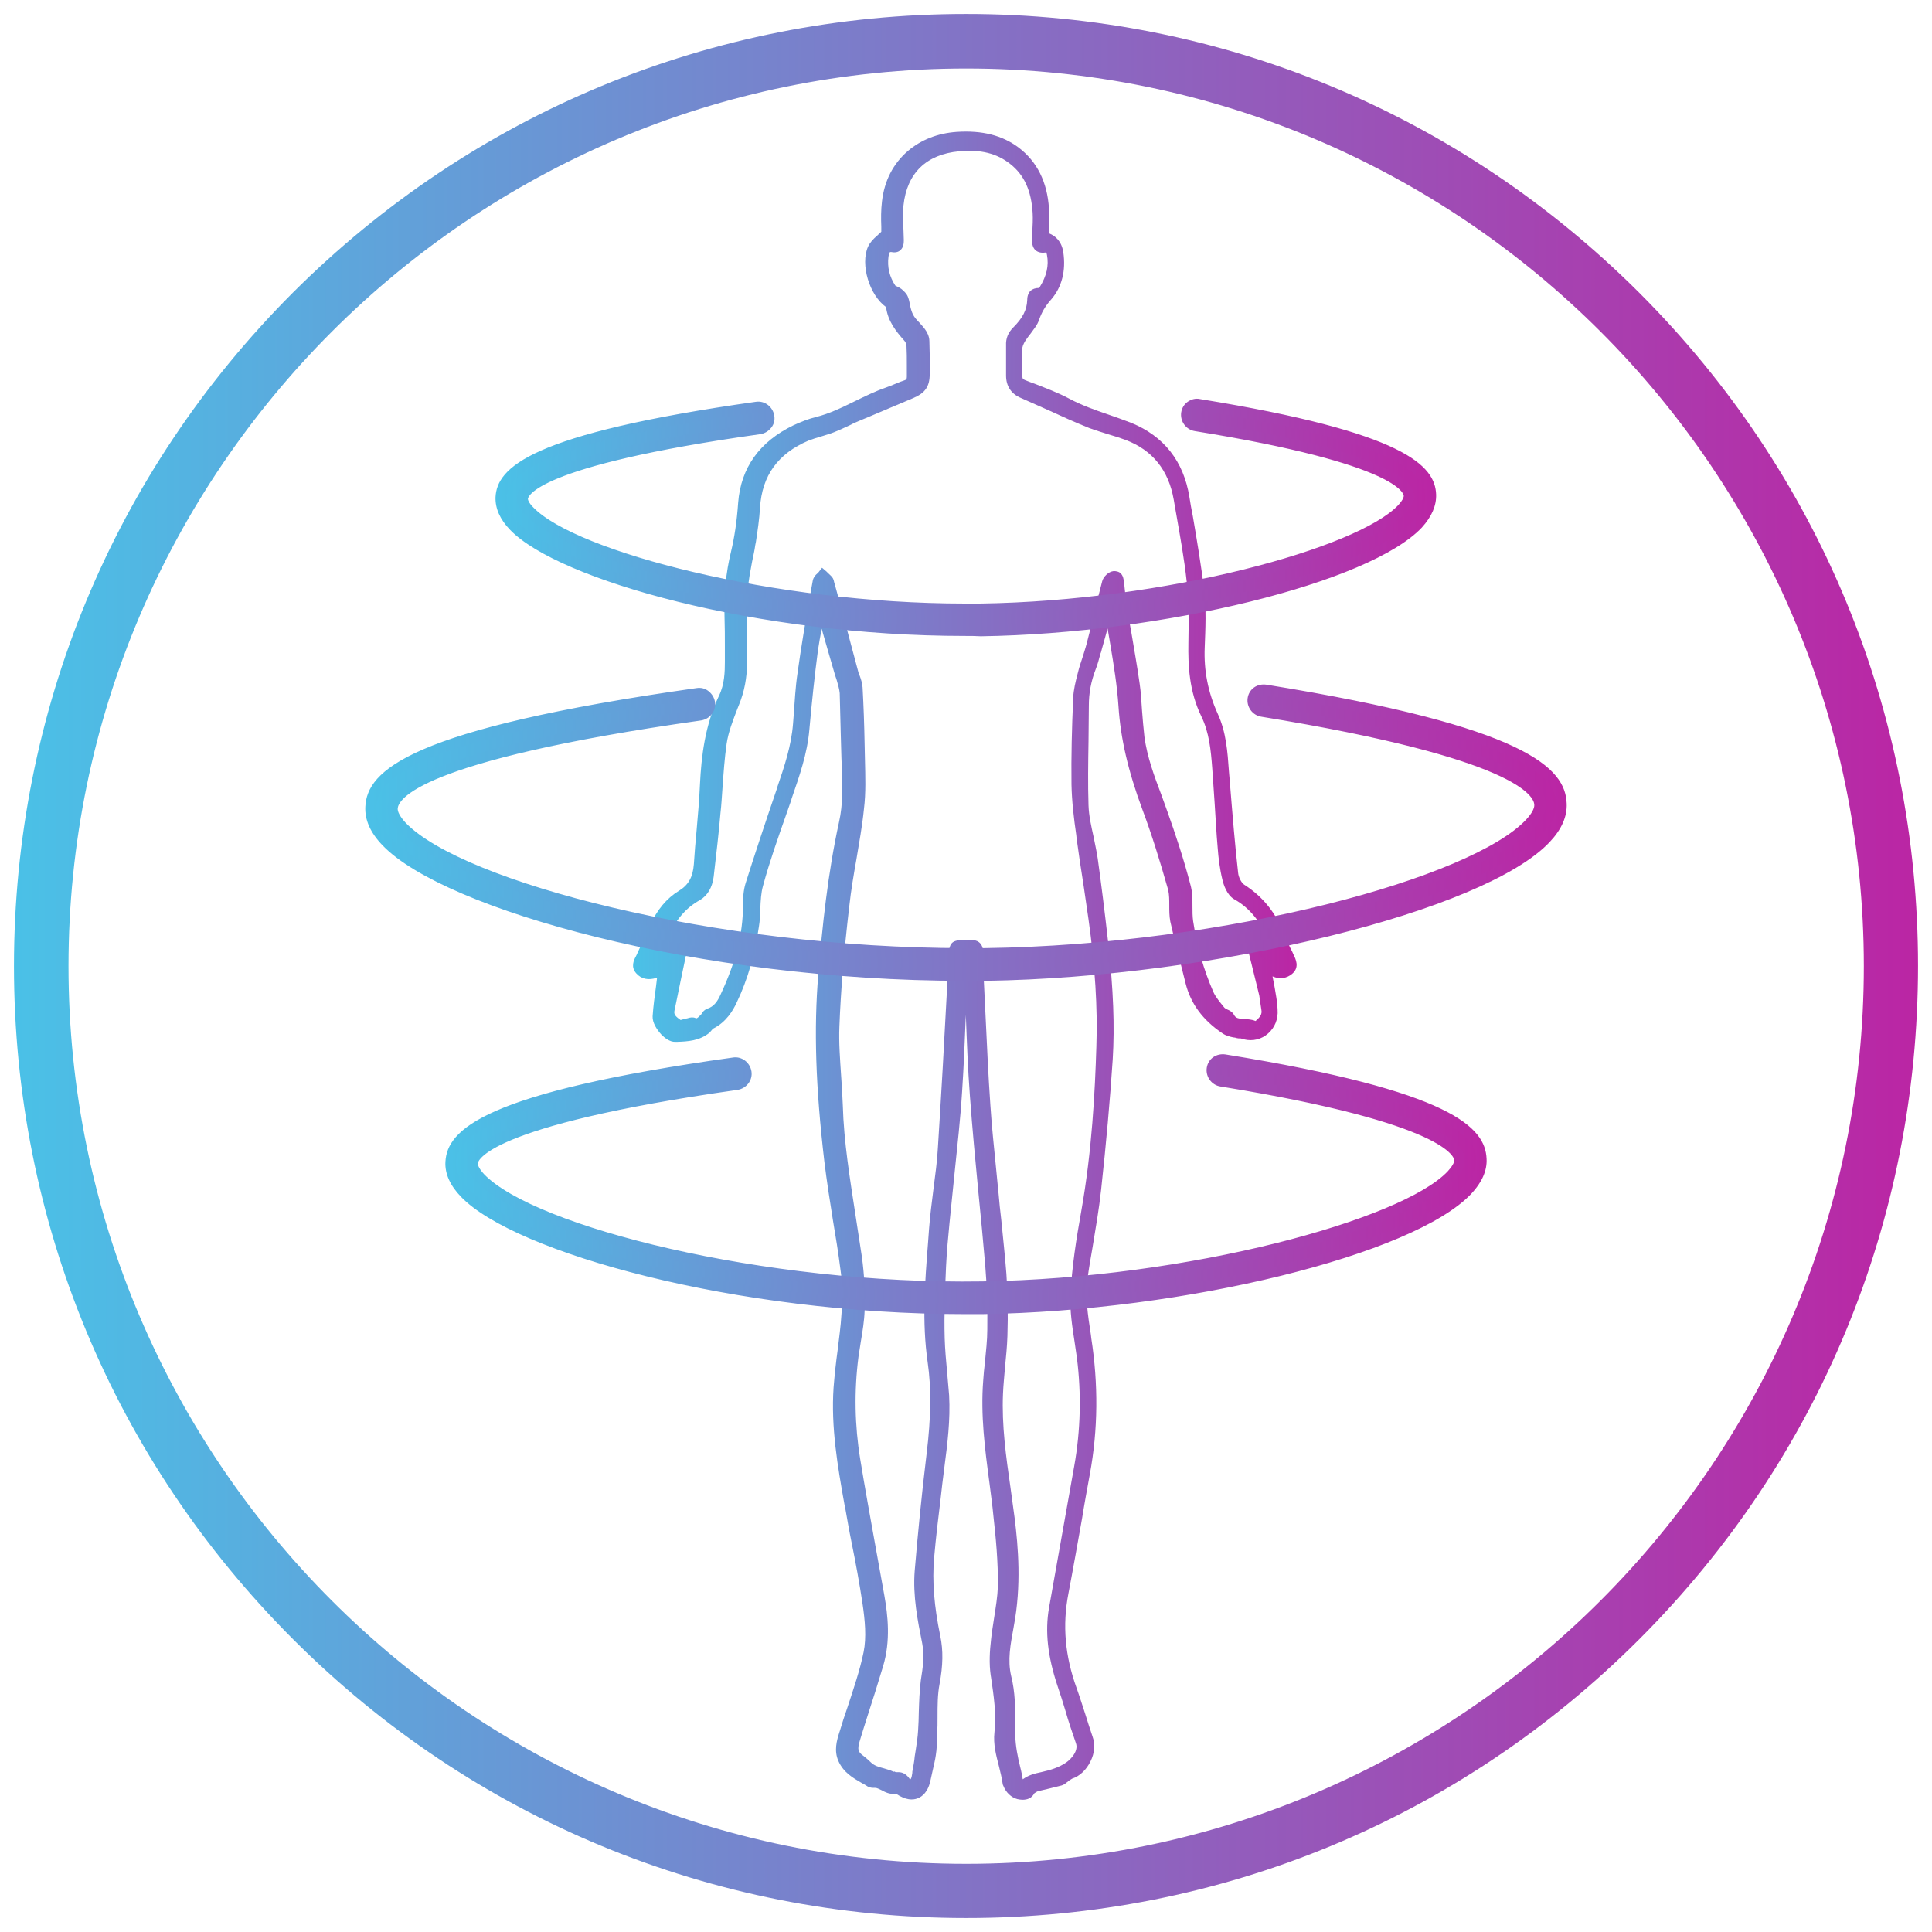
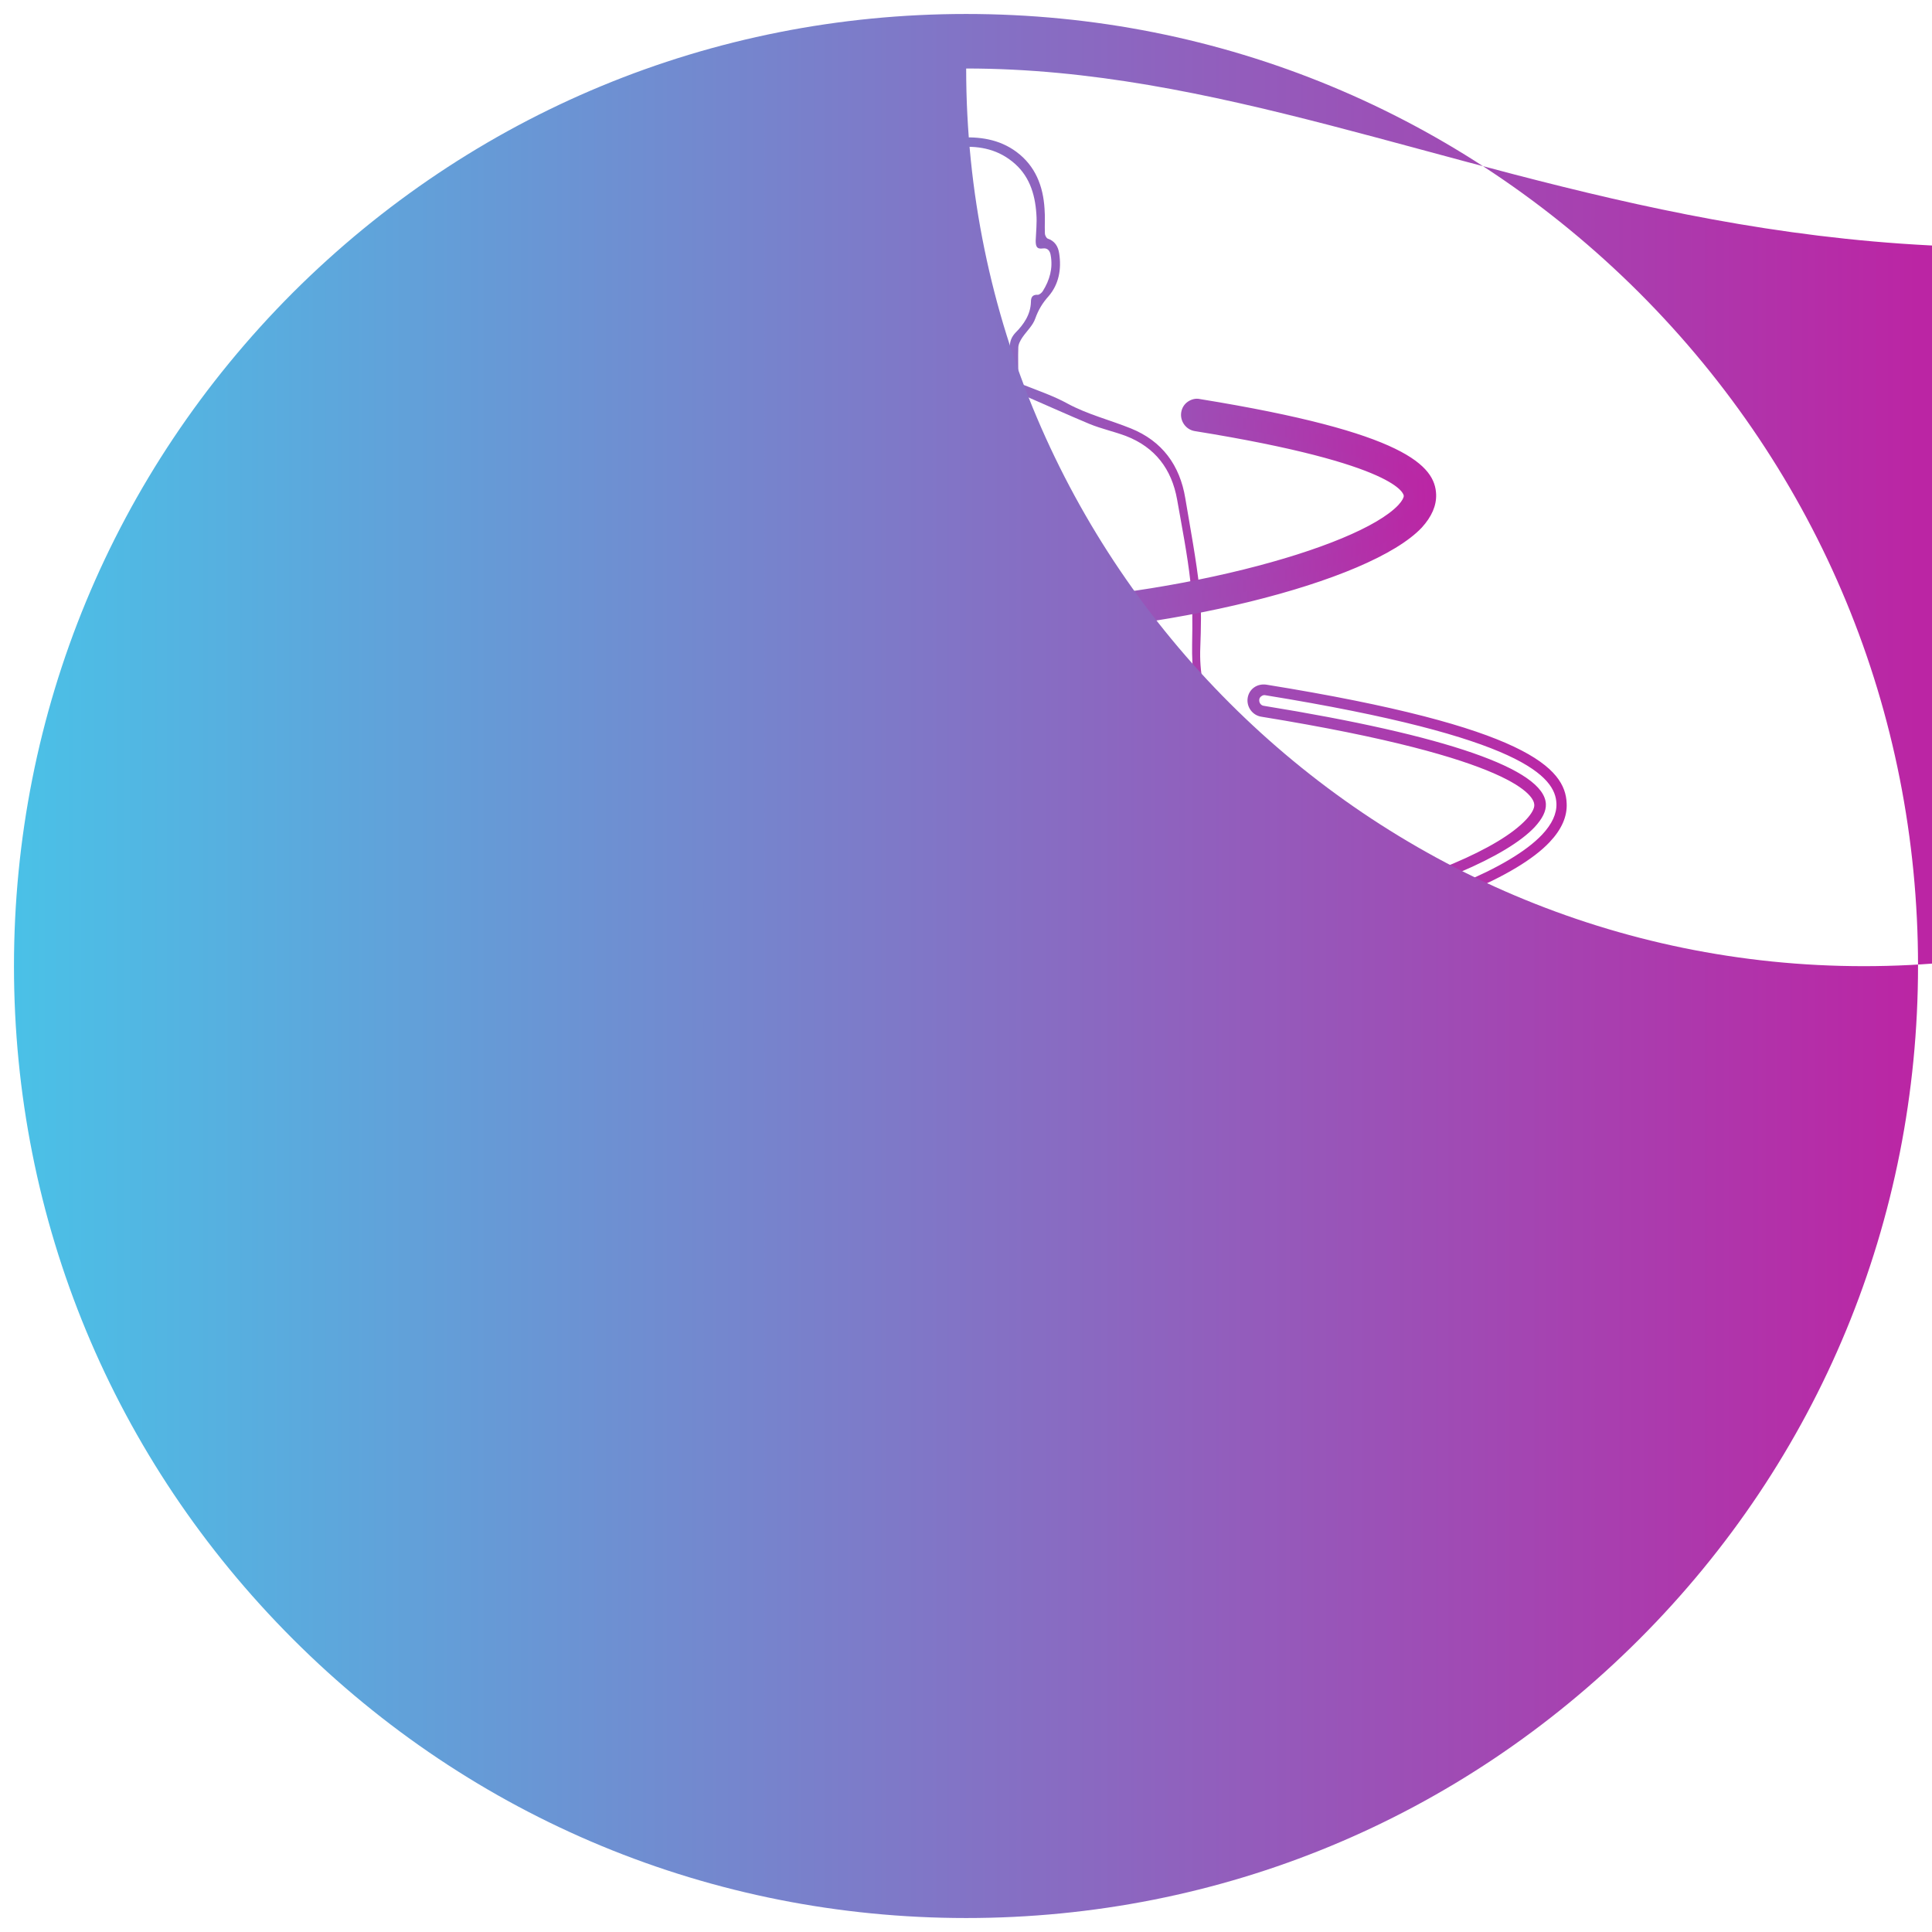
<svg xmlns="http://www.w3.org/2000/svg" x="0px" y="0px" viewBox="0 0 566.9 566.9" style="enable-background:new 0 0 566.9 566.9;" xml:space="preserve">
  <style type="text/css"> .st0{fill:url(#SVGID_1_);} .st1{fill:url(#SVGID_2_);} .st2{fill:url(#SVGID_3_);} .st3{fill:url(#SVGID_4_);} .st4{fill:url(#SVGID_5_);} .st5{fill:url(#SVGID_6_);} .st6{fill:url(#SVGID_7_);} .st7{fill:url(#SVGID_8_);} .st8{fill:url(#SVGID_9_);} </style>
  <g id="Слой_1"> </g>
  <g id="Слой_2">
    <g>
      <g>
        <g>
          <linearGradient id="SVGID_1_" gradientUnits="userSpaceOnUse" x1="187.607" y1="283.462" x2="379.334" y2="283.462">
            <stop offset="0" style="stop-color:#4AC1E7" />
            <stop offset="1" style="stop-color:#BB25A4" />
          </linearGradient>
          <path class="st0" d="M284.5,280.3c-1.6-0.5-2,0-2,1.3c-0.5,12.9-0.9,25.8-1.7,38.7c-0.8,11.9-2.2,23.7-3.3,35.6 c-0.5,5.2-1.1,10.4-1.3,15.6c-0.3,7.1-0.6,14.2-0.4,21.2c0.1,5.6,0.9,11.2,1.3,16.8c0.5,8.7-1,17.2-2,25.8 c-0.8,7.2-1.8,14.5-2.4,21.7c-0.7,7.9,0.2,15.6,1.8,23.3c0.9,4.5,0.7,8.9-0.2,13.5c-0.9,4.8-0.5,9.8-0.8,14.7 c-0.1,2.1-0.1,4.1-0.4,6.2c-0.4,2.4-1,4.7-1.5,7c-0.9,4.8-4,5.9-7.9,3c-0.1-0.1-0.2-0.3-0.3-0.2c-2.5,0.9-4.2-1.4-6.4-1.5 c-0.5,0-1,0.1-1.4-0.1c-3-1.9-6.5-3.2-8-6.8c-1.1-2.6-0.3-5.1,0.5-7.6c2.4-7.8,5.4-15.4,7.1-23.4c1-4.7,0.4-9.9-0.3-14.7 c-1.4-9.5-3.4-18.8-5.1-28.2c-2-11.5-4.2-23.1-3.4-34.9c0.5-7.1,1.8-14.2,2.3-21.3c0.3-4.6,0.3-9.2-0.3-13.8 c-1.4-10.5-3.5-21-4.7-31.5c-2.1-18.1-3.3-36.3-1.8-54.5c1.3-15,2.8-30,6-44.7c1.4-6.3,0.9-12.8,0.7-19.2 c-0.2-6.4-0.2-12.7-0.5-19.1c-0.1-1.9-0.9-3.9-1.4-5.8c-1.9-6.5-3.7-12.9-5.7-19.7c-0.8,4.4-1.9,8.6-2.4,12.9 c-1,7.7-1.8,15.4-2.5,23.1c-0.6,7.1-3,13.7-5.3,20.3c-2.9,8.4-6,16.8-8.4,25.3c-1.1,3.8-0.6,8.1-1.2,12.1 c-1.1,7.6-3.1,14.9-6.4,21.9c-1.4,2.8-3.2,5.4-6.1,6.9c-0.6,0.3-0.9,0.9-1.4,1.4c-2.6,2.2-5.9,2.2-9,2.4c-2,0.1-5.2-3.7-5.1-5.8 c0.3-3.9,0.9-7.8,1.4-11.7c0.1-0.8,0.3-1.5,0.5-2.6c-1.1,0.6-1.9,1.1-2.8,1.4c-1.5,0.5-3.1,0.5-4.3-0.8 c-1.1-1.3-0.3-2.4,0.3-3.7c1.4-2.9,2.7-5.8,4-8.8c1.7-3.8,4.2-7.1,7.8-9.3c3.6-2.2,4.9-5.1,5.2-9c0.6-7.9,1.4-15.7,1.8-23.6 c0.5-8.8,1.7-17.3,5.5-25.3c1.6-3.3,1.9-6.9,1.9-10.6c0-4.4,0.1-8.8,0-13.3c-0.2-6.3,0.4-12.6,1.9-18.7 c1.2-4.8,1.8-9.7,2.2-14.6c0.8-10.1,6.3-17.1,15.3-21.4c2-0.9,4.1-1.8,6.2-2.3c7.4-1.8,13.7-6.3,20.9-8.7 c1.8-0.6,3.6-1.5,5.4-2.1c1.3-0.5,1.8-1.3,1.8-2.6c0-3,0.1-6-0.1-9c0-0.9-0.5-1.9-1.1-2.6c-2.3-2.6-4.5-5.3-4.9-9 c0-0.4-0.4-0.8-0.7-1.1c-4.1-2.9-6.8-11.1-4.8-15.7c0.7-1.4,2.2-2.5,3.3-3.7c0.2,0.1,0.5,0.2,0.7,0.3c0-3.5-0.3-7,0.1-10.4 c0.6-5.4,2.8-10.1,7-13.7c3.8-3.3,8.4-4.9,13.4-5.2c6.2-0.4,12.1,0.4,17.2,4.2c5.5,4.1,7.8,10,8.2,16.7c0.2,2.4,0,4.8,0.1,7.2 c0,0.5,0.4,1.3,0.8,1.5c2.1,0.7,3.1,2.3,3.4,4.4c0.7,4.6-0.1,9-3.1,12.5c-1.8,2-3,4-3.9,6.5c-0.7,2.1-2.5,3.7-3.8,5.6 c-0.6,0.9-1.2,2-1.2,3c-0.1,2.8,0,5.6,0,8.4c0,1.3,0.4,2.1,1.7,2.6c4.3,1.7,8.7,3.2,12.7,5.4c5.9,3.2,12.4,4.8,18.6,7.3 c9.2,3.7,14.4,10.8,16,20.5c1.5,9,3.2,17.9,4.2,26.9c0.6,5.6,0.4,11.2,0.2,16.9c-0.3,7.1,1,13.8,4,20.3 c2.7,5.9,2.8,12.3,3.3,18.7c0.7,9.2,1.5,18.4,2.5,27.6c0.2,1.7,1.2,3.9,2.5,4.7c5.5,3.5,9,8.2,11.3,14.1 c0.7,1.9,1.7,3.8,2.6,5.6c0.6,1.3,1.3,2.7,0,3.9c-1.2,1.1-2.8,1.1-4.3,0.5c-0.9-0.4-1.7-1-2.6-1.5c0.6,3.2,1.3,6.3,1.8,9.5 c0.2,1.4,0.4,2.9,0.4,4.4c-0.2,4.5-4.4,7.4-8.6,6c-0.4-0.1-0.9,0-1.3-0.2c-1.3-0.4-2.7-0.5-3.7-1.2c-4.9-3.4-8.6-7.7-10.1-13.6 c-1.5-6-3.2-12-4.5-18.1c-0.6-3,0.2-6.4-0.7-9.3c-2.3-8-4.8-16-7.6-23.8c-3.6-9.6-6.3-19.3-6.9-29.7c-0.6-8.8-2.4-17.5-3.7-26.2 c-0.2-1.1-0.4-2.2-0.8-3.8c-1.3,4.7-2.4,8.8-3.5,12.9c-0.5,1.9-1,3.9-1.7,5.8c-1.4,3.6-2.1,7.2-2.1,11.1 c0,9.8-0.5,19.6-0.1,29.3c0.2,5.3,1.9,10.5,2.7,15.8c1.2,8.3,2.2,16.6,3.1,24.9c1.3,11.3,2,22.6,1.3,33.9 c-0.8,12.7-2,25.5-3.4,38.2c-0.9,8.5-2.6,16.9-3.9,25.4c-0.9,6.3,0.1,12.4,1.1,18.6c2,13.1,2,26.2-0.4,39.3 c-2.2,11.7-4.1,23.4-6.4,35.1c-1.9,9.8-0.9,19.2,2.5,28.6c1.7,4.7,3,9.6,4.7,14.3c1.5,4.2-1.7,9.2-5,10.3 c-0.6,0.2-1.1,0.7-1.7,1c-0.4,0.3-0.8,0.8-1.3,0.9c-2.3,0.6-4.7,1.1-7,1.7c-0.5,0.1-1,0.5-1.5,0.8c-2.8,2-5.9,1.2-7.2-2 c0-0.1-0.1-0.1-0.1-0.2c-0.6-4.9-3-9.6-2.4-14.7c0.7-5.8-0.2-11.4-1.1-17.2c-0.5-3.3-0.2-6.8,0.1-10.1c0.5-5.2,1.9-10.5,2-15.7 c0.1-6.9-0.5-13.9-1.3-20.8c-1.4-13.2-4-26.2-3-39.6c0.4-5.1,1.1-10.1,1.2-15.2c0.1-6.3-0.1-12.6-0.6-18.8 c-1.4-16.6-3.2-33.2-4.5-49.8c-0.9-12.8-1.2-25.7-1.8-38.5C284.5,282.1,284.5,281.2,284.5,280.3z M375.9,283.4 c0.2-0.2,0.4-0.4,0.6-0.6c-0.5-1.1-1-2.2-1.4-3.3c-2.7-6.6-5.8-12.9-12.5-16.7c-1.4-0.8-2.3-3-2.8-4.7c-0.8-3-1.1-6-1.3-9.1 c-0.6-7.8-1.1-15.6-1.6-23.4c-0.4-5.4-1-10.8-3.4-15.8c-3.2-6.6-3.8-13.5-3.7-20.7c0.1-6.1,0.2-12.4-0.5-18.4 c-0.9-8.1-2.5-16.1-3.9-24.1c-1.6-9-6.5-15.4-15.1-18.7c-3.5-1.3-7.2-2.1-10.6-3.5c-6.7-2.8-13.3-5.8-20-8.7 c-2.3-1-3.4-2.7-3.4-5.1c0-2.9,0-5.9,0-8.8c0-1.6,0.5-2.9,1.6-4.1c2.5-2.5,4.5-5.4,4.6-9.1c0-1.3,0.4-2.2,2-2.1 c0.5,0,1.2-0.6,1.5-1.1c2-3.2,3-6.7,2.3-10.5c-0.2-1.3-0.9-2.2-2.3-2c-1.9,0.3-2.1-0.8-2.1-2.3c0.1-2.6,0.4-5.2,0.2-7.8 c-0.4-6.1-2.2-11.6-7.2-15.5c-4.8-3.8-10.3-4.6-16.1-4.1c-10.3,0.9-16.7,7-17.8,17.3c-0.4,3.4,0,6.9,0.1,10.4 c0,1.2-0.2,2.1-1.6,1.9c-2.2-0.3-2.7,1-2.9,2.7c-0.4,3.4,0.4,6.7,2.3,9.6c0.4,0.7,1.4,0.9,2.1,1.4c0.5,0.4,1.1,1,1.4,1.6 c0.6,1.8,0.8,3.8,1.6,5.5c0.9,1.7,2.5,3,3.6,4.6c0.5,0.8,1,1.7,1,2.6c0.1,3.1,0.1,6.3,0,9.4c0,3.1-0.9,4.4-3.9,5.6 c-5.3,2.2-10.6,4.5-15.9,6.7c-2.5,1-4.8,2.3-7.3,3.2c-2.5,1-5.1,1.5-7.6,2.5c-9.3,3.9-14.5,10.8-15.2,21 c-0.3,3.6-0.8,7.3-1.4,10.9c-0.7,4.3-1.8,8.7-2.1,13c-0.4,7.2-0.3,14.5-0.4,21.7c0,4.1-0.7,8.1-2.3,11.9 c-1.5,3.8-3.2,7.8-3.8,11.8c-1,6.7-1.1,13.6-1.7,20.4c-0.6,6.2-1.3,12.5-2,18.7c-0.3,2.3-1.2,4.4-3.2,5.6 c-5.8,3.3-9.1,8.5-11.3,14.6c-0.6,1.8-1.6,3.4-2.4,5.3c2.5-0.1,3.4-1.6,4.3-3.1c0.9-1.4,1.6-3,2.6-4.3c0.4-0.5,1.4-0.7,2.2-1 c0.2,0.7,0.6,1.5,0.6,2.2c0,0.6-0.5,1.2-0.6,1.9c-1.3,5.9-2.5,11.9-3.7,17.8c-0.5,2.3,1.2,3.5,2.7,4.5c0.6,0.4,2-0.3,3-0.5 c0.5-0.1,1-0.3,1.4-0.2c1.6,0.7,2.5-0.4,3.4-1.3c0.4-0.4,0.7-1.2,1.2-1.3c2.6-0.7,3.9-2.9,4.9-5c3.9-8.4,6.7-17.2,6.7-26.6 c0-2.1,0.1-4.4,0.7-6.3c2.9-9.3,6-18.5,9.2-27.8c2.2-6.3,4.3-12.6,4.8-19.4c0.3-4.9,0.6-9.8,1.3-14.6c1.3-9.1,2.9-18.2,4.4-27.3 c0.1-0.6,0.8-1.1,1.3-1.7c0.5,0.5,1.2,0.9,1.6,1.5c0.3,0.3,0.3,0.9,0.4,1.3c2.3,8.6,4.6,17.2,6.9,25.7c0.4,1.5,1.1,2.9,1.2,4.4 c0.3,5.5,0.5,11.1,0.6,16.6c0.1,6.3,0.5,12.6-0.1,18.9c-1,9.6-3.2,19-4.3,28.5c-1.3,11.8-2.4,23.6-2.9,35.4 c-0.3,7.7,0.7,15.5,1,23.3c0.5,15.1,3.6,29.9,5.6,44.8c0.7,5.1,1,10.4,0.8,15.6c-0.1,4.5-1.2,8.9-1.7,13.3 c-1.3,10.2-1.2,20.3,0.5,30.4c2.2,13.4,4.7,26.7,7.1,40.1c1.2,6.7,1.6,13.4-0.4,20.1c-2.1,7-4.4,14-6.6,21 c-0.7,2.3-1.5,4.5,0.8,6.4c0.9,0.7,1.8,1.4,2.6,2.2c2,1.9,4.7,2,7,3.1c0.5,0.2,1.2,0.3,1.7,0.1c1.4-0.4,2.4-0.3,3.2,1.1 c0.9,1.5,2.3,1.3,3-0.3c0.3-0.7,0.5-1.5,0.6-2.3c0.3-1.5,0.5-3,0.8-4.5c0.4-2.6,0.8-5.2,1-7.9c0.3-4.9,0.1-9.8,0.8-14.6 c0.6-3.8,1.1-7.5,0.3-11.3c-1.4-6.9-2.8-13.9-2.2-20.9c0.9-11.5,2.1-22.9,3.5-34.3c1.1-9.1,1.6-18.2,0.3-27.2 c-1.8-13-0.5-25.8,0.4-38.7c0.6-8,2.1-15.9,2.6-23.9c1.2-18.3,2.1-36.6,3.1-54.9c0.3-4.9-0.7-4.6,4.9-4.6c1.5,0,2,0.6,2,2.1 c0,3.6,0.1,7.2,0.3,10.8c0.5,11.4,1,22.7,1.7,34.1c0.6,8.7,1.6,17.3,2.4,26c0.8,7.9,1.7,15.7,2.2,23.6c0.4,6,0.4,12,0.3,18 c-0.2,5.7-1,11.3-1.3,17c-0.6,12.3,1.9,24.4,3.4,36.5c1.3,10.4,1.8,20.8-0.2,31.2c-1,5.1-2,10.3-0.8,15.5 c1.4,5.7,1.1,11.4,1.2,17.2c0.1,4.4,1.4,8.8,2.2,13.1c0.2,1.1,1.3,1.9,2.3,1.1c1.7-1.3,3.4-1.7,5.5-2.1c2.5-0.6,5.1-1.3,7.5-2.9 c2.3-1.5,4.5-4.6,3.5-7.6c-2-5.5-3.6-11.2-5.5-16.8c-2.4-7.2-3.8-14.5-2.5-22.1c2.4-13.9,4.9-27.8,7.3-41.7 c1.9-10.7,2.2-21.4,0.8-32.2c-0.8-6-2.2-12.1-1.9-18.1c0.4-8.2,1.7-16.5,3.2-24.6c2.8-16,3.9-32.1,4.5-48.3 c0.4-12.6-0.6-25.1-2.3-37.6c-1.1-7.9-2.5-15.8-3.5-23.8c-0.7-5.2-1.4-10.3-1.5-15.5c-0.1-8.4,0.1-16.9,0.5-25.3 c0.1-2.4,0.8-4.8,1.4-7.2c0.9-3.3,2-6.5,2.9-9.8c1.5-5.6,2.7-11.3,4.2-16.9c0.2-0.8,1.2-1.8,1.9-1.8c1.4-0.2,1.3,1.2,1.4,2.2 c0.2,2.2,0.4,4.4,0.8,6.6c1.2,7.7,2.7,15.3,3.7,23c0.7,5.2,0.7,10.4,1.4,15.6c1.1,7.8,4.3,15,6.9,22.4c2.4,7,4.8,14,6.7,21.2 c0.9,3.4,0.3,7.1,0.8,10.6c1.1,7.3,3,14.4,6.1,21.1c0.9,1.9,2.3,3.6,3.7,5.2c0.6,0.7,2.1,0.9,2.5,1.7c1.8,3.2,5.4,1.1,7.6,2.9 c0.1,0.1,0.4-0.1,0.5-0.2c1.7-1.4,3.3-2.8,2.8-5.3c-0.3-1.4-0.3-2.8-0.6-4.2c-1.2-4.9-2.5-9.7-3.6-14.6 c-0.2-0.8,0.3-1.8,0.5-2.6c0.8,0.5,1.8,0.7,2.4,1.4c1.1,1.5,1.9,3.3,3,4.7C373.8,281.9,374.9,282.6,375.9,283.4z" />
          <linearGradient id="SVGID_2_" gradientUnits="userSpaceOnUse" x1="186.008" y1="283.465" x2="380.921" y2="283.465">
            <stop offset="0" style="stop-color:#4AC1E7" />
            <stop offset="1" style="stop-color:#BB25A4" />
          </linearGradient>
-           <path class="st1" d="M300,528.1c-0.5,0-1-0.1-1.5-0.2c-1.8-0.5-3.3-1.9-4.1-3.9c0-0.1-0.2-0.3-0.2-0.6c-0.2-1.7-0.7-3.4-1.1-5.2 c-0.8-3.1-1.7-6.4-1.3-9.9c0.6-5.4-0.2-10.6-1-16.1l-0.1-0.6c-0.5-3.5-0.3-7.1,0.1-10.5c0.2-2.1,0.6-4.3,0.9-6.4 c0.5-3.2,1-6.2,1.1-9.2c0.1-7.1-0.6-14.4-1.3-20.6c-0.3-3.3-0.8-6.7-1.2-10c-1.3-9.7-2.6-19.7-1.8-29.8c0.1-1.8,0.3-3.6,0.5-5.3 c0.3-3.2,0.7-6.5,0.7-9.7c0.1-6.5-0.1-12.8-0.6-18.7c-0.6-7.1-1.3-14.4-2-21.4c-0.9-9.3-1.8-18.9-2.5-28.4 c-0.6-7.9-0.9-15.9-1.2-23.8c-0.3,7.5-0.6,15.1-1.1,22.6c-0.5,8-1.4,16-2.2,23.8c-0.4,3.9-0.8,7.9-1.2,11.8l-0.3,3 c-0.4,4.1-0.8,8.4-1,12.6c-0.3,6.8-0.6,14-0.4,21.1c0.1,3.3,0.4,6.6,0.7,9.8c0.2,2.3,0.4,4.6,0.6,6.9c0.4,7.2-0.5,14.3-1.4,21.2 c-0.2,1.6-0.4,3.2-0.6,4.8l-0.5,4.4c-0.7,5.7-1.4,11.5-1.9,17.3c-0.6,6.9,0,14.2,1.8,22.9c0.9,4.3,0.8,8.7-0.2,14.1 c-0.6,3.1-0.6,6.4-0.6,9.8c0,1.6,0,3.2-0.1,4.7l0,1.1c-0.1,1.7-0.1,3.5-0.4,5.3c-0.2,1.5-0.6,3-0.9,4.4 c-0.2,0.9-0.4,1.8-0.6,2.7c-0.7,3.7-2.5,5.1-3.9,5.6c-1.3,0.5-3.4,0.6-6.3-1.4c-1.7,0.3-3.1-0.4-4.2-1c-0.7-0.3-1.3-0.7-1.9-0.7 c-0.1,0-0.2,0-0.3,0c-0.5,0-1.2,0-1.9-0.4c-0.6-0.4-1.1-0.7-1.7-1c-2.6-1.5-5.4-3.1-6.9-6.5c-1.3-3-0.5-5.9,0.3-8.4l0.1-0.3 c0.7-2.4,1.5-4.8,2.3-7.1c1.7-5.2,3.6-10.7,4.7-16.1c0.9-4.4,0.4-9.4-0.3-14.2c-0.9-6-2-12-3.2-17.9c-0.7-3.4-1.3-6.9-1.9-10.3 l-0.2-0.9c-2-11.2-4-22.7-3.2-34.4c0.3-3.7,0.7-7.4,1.2-11c0.4-3.4,0.9-6.9,1.1-10.3c0.4-4.8,0.3-9.4-0.3-13.4 c-0.6-4.8-1.4-9.7-2.2-14.4c-0.9-5.6-1.8-11.4-2.5-17.1c-2.6-22.1-3.1-39.1-1.8-54.8c1.2-14.4,2.8-29.8,6.1-44.9 c1.2-5.3,1-10.7,0.8-16.3c0-0.8-0.1-1.7-0.1-2.5c-0.1-2.4-0.1-4.8-0.2-7.2c-0.1-3.9-0.2-7.9-0.3-11.8c-0.1-1.2-0.5-2.5-0.9-3.9 c-0.2-0.5-0.3-1-0.5-1.5c-1.3-4.5-2.6-8.9-3.9-13.5c-0.4,2.2-0.8,4.3-1.1,6.4c-1,7.6-1.8,15.3-2.5,23.1 c-0.6,7.2-3,13.9-5.2,20.3l-0.1,0.4c-0.5,1.4-1,2.9-1.5,4.3c-2.4,6.8-4.9,13.9-6.8,20.9c-0.6,2.1-0.7,4.4-0.8,6.8 c-0.1,1.7-0.1,3.4-0.4,5.1c-1.2,8.3-3.3,15.6-6.5,22.3c-1.1,2.4-3.1,5.8-6.9,7.7c-0.1,0-0.3,0.3-0.4,0.4 c-0.2,0.2-0.4,0.5-0.7,0.8c-2.9,2.4-6.4,2.6-9.5,2.7l-0.5,0c-1.7,0.1-3.3-1.3-4.1-2.1c-1.3-1.4-2.7-3.5-2.6-5.4 c0.2-3,0.6-5.9,1-8.8c0.1-0.8,0.2-1.7,0.3-2.5c0,0-0.1,0-0.1,0c-2.4,0.8-4.5,0.4-6-1.3c-1.7-1.9-0.7-3.9-0.1-5l0.2-0.4 c1.2-2.6,2.4-5.3,3.6-7.9l0.4-0.9c2-4.4,4.8-7.8,8.4-10c2.8-1.7,4.1-4,4.4-7.8c0.2-3.3,0.5-6.7,0.8-9.9c0.4-4.5,0.8-9.1,1-13.7 c0.4-7.9,1.4-17.1,5.6-25.9c1.6-3.3,1.7-7,1.7-9.9c0-1.5,0-3.1,0-4.6c0-2.8,0-5.7-0.1-8.6c-0.2-6.6,0.4-13,1.9-19.1 c1-4.2,1.7-8.7,2.1-14.4c0.8-10.3,6.3-17.9,16.2-22.7c2.4-1.1,4.5-1.9,6.5-2.4c4.1-1,7.7-2.8,11.6-4.7c2.9-1.4,5.9-2.9,9.1-4 c0.9-0.3,1.8-0.7,2.8-1.1c0.9-0.4,1.7-0.7,2.6-1c0.6-0.2,0.7-0.4,0.7-1.1c0-1.2,0-2.3,0-3.5c0-1.8,0-3.7-0.1-5.5 c0-0.5-0.3-1.2-0.7-1.6c-2.4-2.7-4.8-5.7-5.3-9.8c-4.9-3.5-7.6-12.5-5.3-17.7c0.6-1.3,1.6-2.3,2.5-3.1c0.4-0.3,0.7-0.7,1.1-1 l0.3-0.3c0-0.5,0-1,0-1.5c-0.1-2.4-0.1-4.9,0.2-7.4c0.7-6.1,3.3-11.1,7.6-14.8c3.9-3.3,8.7-5.2,14.3-5.6 c7.5-0.5,13.4,1,18.2,4.6c5.4,4.1,8.4,10.1,8.9,17.9c0.1,1.4,0.1,2.8,0,4.1c0,1,0,2.1,0,3.1c0,0,0,0.1,0.1,0.1 c1.7,0.7,3.6,2.2,4.1,5.5c0.8,5.4-0.4,10.2-3.5,13.8c-1.8,2-2.8,3.8-3.6,6c-0.5,1.6-1.6,2.8-2.5,4.1c-0.5,0.6-1,1.3-1.4,1.9 c-0.3,0.4-0.9,1.5-1,2.2c-0.1,1.7-0.1,3.4,0,5.1c0,1.1,0,2.2,0,3.3c0,0.7,0.1,0.8,0.7,1.1c1,0.4,2,0.8,2.9,1.1 c3.3,1.3,6.8,2.6,10,4.3c3.7,2,7.7,3.4,11.5,4.7c2.3,0.8,4.6,1.6,6.9,2.5c9.5,3.9,15.3,11.2,17,21.7c0.3,1.9,0.6,3.7,1,5.6 c1.2,7,2.4,14.2,3.3,21.4c0.7,5.8,0.4,11.8,0.2,17.1c-0.3,6.9,1,13.3,3.8,19.5c2.5,5.4,2.9,11.2,3.3,16.9 c0.1,0.8,0.1,1.6,0.2,2.3c0.9,11.1,1.6,19.6,2.5,27.5c0.1,1.3,1,3,1.8,3.5c5.5,3.5,9.4,8.4,11.9,14.9c0.6,1.6,1.4,3.3,2.2,4.8 l0.3,0.7c0.7,1.4,1.9,3.8-0.3,5.7c-1.6,1.4-3.7,1.7-5.8,0.8c0.4,2,0.8,4.1,1.1,6.1c0.3,1.8,0.4,3.3,0.4,4.7 c-0.1,2.7-1.4,5-3.5,6.5c-2.1,1.5-4.8,1.8-7.3,0.9c-0.1,0-0.1,0-0.2,0c-0.3,0-0.6,0-1-0.1c-0.3-0.1-0.7-0.2-1-0.2 c-1-0.2-2.2-0.5-3.2-1.2c-5.8-3.9-9.3-8.7-10.8-14.6c-0.4-1.6-0.8-3.2-1.2-4.8c-1.1-4.4-2.3-8.9-3.3-13.4 c-0.3-1.6-0.3-3.2-0.3-4.7c0-1.6,0-3.1-0.3-4.5c-2.5-8.8-4.9-16.5-7.6-23.7c-4.2-11.3-6.4-20.9-7-30.2 c-0.4-6.1-1.4-12.2-2.4-18.2c-0.3-1.6-0.5-3.1-0.8-4.7c-0.6,2.1-1.1,4.1-1.7,6.1c-0.1,0.4-0.2,0.9-0.4,1.3 c-0.4,1.5-0.8,3.1-1.4,4.6c-1.4,3.6-2,7.1-2,10.6c0,3.5-0.1,7.1-0.1,10.6c-0.1,6.1-0.2,12.5,0,18.7c0.1,3.1,0.8,6.1,1.5,9.3 c0.4,2.1,0.9,4.2,1.2,6.3c1,7.2,2,15.1,3.1,24.9c1.5,13.7,1.9,24.3,1.3,34.1c-0.8,12-1.9,24.5-3.4,38.2 c-0.6,5.6-1.6,11.3-2.5,16.8c-0.5,2.9-1,5.7-1.4,8.6c-0.9,5.7,0,11.3,0.9,17.2l0.1,0.9c2.1,13.5,2,26.9-0.4,39.9 c-0.8,4.4-1.6,8.7-2.3,13.1c-1.3,7.2-2.6,14.7-4,22c-1.8,9.3-1,18.3,2.4,27.7c0.9,2.5,1.7,5.1,2.5,7.5c0.7,2.2,1.4,4.5,2.2,6.8 c0.8,2.2,0.6,4.8-0.6,7.2c-1.2,2.5-3.2,4.4-5.4,5.1c-0.2,0.1-0.5,0.3-0.8,0.5c-0.2,0.1-0.4,0.3-0.5,0.4 c-0.1,0.1-0.2,0.2-0.3,0.2c-0.3,0.3-0.8,0.7-1.5,0.9c-1.2,0.3-2.4,0.6-3.6,0.9c-1.1,0.3-2.3,0.5-3.4,0.8c-0.2,0.1-0.6,0.3-1,0.6 C302.7,527.7,301.4,528.1,300,528.1z M263.9,526.1C263.9,526.1,263.9,526.1,263.9,526.1C263.9,526.1,263.9,526.1,263.9,526.1z M267.2,522.4L267.2,522.4L267.2,522.4z M263.6,520c1.4,0,2.5,0.7,3.4,2.1c0,0,0,0.1,0.1,0.1c0-0.1,0.1-0.2,0.2-0.3 c0.2-0.4,0.3-1,0.4-1.7l0-0.3c0.3-1.7,0.6-3.1,0.7-4.5c0.1-0.6,0.2-1.3,0.3-1.9c0.3-1.9,0.6-3.9,0.7-5.8 c0.1-1.8,0.2-3.6,0.2-5.3c0.1-3.1,0.2-6.2,0.6-9.4c0.6-3.7,1.1-7.2,0.4-10.8c-1.3-6.5-2.8-13.9-2.2-21.3c0.9-10.7,2-22,3.5-34.4 c1.3-10.6,1.4-19.2,0.3-26.8c-1.7-11.8-0.8-23.5,0.1-34.9c0.1-1.4,0.2-2.7,0.3-4.1c0.3-3.9,0.8-7.9,1.3-11.8 c0.5-4,1.1-8.1,1.3-12.1c1-15.7,1.9-31.6,2.7-47l0.4-7.9c0-0.7,0-1.3,0.1-1.7c0.1-4.2,1.4-4.4,5.7-4.4l0.8,0 c1.6,0,3.5,0.6,3.6,3.6c0,3.5,0.1,7.2,0.3,10.8c0.1,2.7,0.3,5.4,0.4,8.2c0.4,8.5,0.8,17.3,1.4,25.9c0.4,6.3,1.1,12.6,1.7,18.8 c0.2,2.4,0.5,4.8,0.7,7.1c0.2,2.6,0.5,5.2,0.8,7.8c0.5,5.2,1.1,10.5,1.5,15.8c0.4,5.7,0.5,11.7,0.3,18.2 c-0.1,3.1-0.4,6.1-0.7,9.1c-0.2,2.6-0.5,5.3-0.6,7.9c-0.4,9.2,0.9,18.5,2.2,27.5c0.4,2.9,0.8,5.8,1.2,8.8 c1.1,8.7,2,20.1-0.2,31.7l-0.1,0.6c-0.9,4.9-1.8,9.5-0.7,14.2c1.2,4.7,1.2,9.5,1.2,14c0,1.2,0,2.3,0,3.5 c0.1,3.1,0.7,6.2,1.5,9.4c0.3,1.1,0.5,2.3,0.7,3.4c1.8-1.3,3.5-1.7,5.4-2.1l0.4-0.1c2.2-0.5,4.7-1.2,6.9-2.7 c1.6-1.1,3.7-3.5,2.9-5.7c-1.1-3.2-2.2-6.4-3.1-9.6c-0.7-2.4-1.5-4.8-2.3-7.2c-2.9-8.7-3.7-16-2.5-22.9l2.9-16.3 c1.5-8.4,3-16.9,4.5-25.3c1.9-10.6,2.1-21.3,0.8-31.7c-0.2-1.6-0.5-3.2-0.7-4.8c-0.7-4.5-1.4-9.1-1.2-13.6 c0.4-8.3,1.7-16.5,3.2-24.9c3.1-17.5,4-34.9,4.4-48.1c0.4-11.5-0.4-23.7-2.3-37.3c-0.5-3.4-1-6.9-1.5-10.3 c-0.7-4.4-1.4-9-2-13.5l-0.1-1c-0.7-4.8-1.3-9.8-1.4-14.8c-0.1-8.3,0.1-16.4,0.5-25.4c0.1-2.4,0.7-4.8,1.3-7.1l0.1-0.4 c0.4-1.7,1-3.3,1.5-4.9c0.5-1.6,1-3.2,1.4-4.9c0.7-2.6,1.3-5.2,1.9-7.7c0.7-3,1.5-6.1,2.3-9.2c0.3-1.3,1.8-2.8,3.2-3 c1-0.1,1.7,0.2,2.1,0.5c0.9,0.8,1,1.9,1.1,2.7l0.1,0.8c0.2,2,0.4,4,0.7,6c0.4,2.7,0.9,5.5,1.4,8.2c0.8,4.8,1.7,9.8,2.4,14.8 c0.4,2.6,0.5,5.3,0.7,7.9c0.2,2.5,0.4,5.1,0.7,7.7c0.8,5.9,2.9,11.6,5,17.1c0.6,1.7,1.2,3.3,1.8,5c2.2,6.2,4.7,13.6,6.7,21.3 c0.6,2.1,0.6,4.3,0.6,6.4c0,1.5,0,2.9,0.2,4.3c1.1,7.3,3.1,14.3,5.9,20.7c0.7,1.6,2,3.1,3.2,4.6l0.2,0.2 c0.1,0.1,0.5,0.3,0.7,0.4c0.7,0.3,1.5,0.7,2,1.6c0.5,1,1.3,1.1,3,1.2c1,0.1,2.2,0.1,3.3,0.6c1.4-1.2,2-2,1.7-3.4 c-0.1-0.7-0.2-1.4-0.3-2c-0.1-0.7-0.2-1.4-0.3-2.1c-0.5-2-1-4.1-1.5-6.1c-0.7-2.8-1.4-5.7-2.1-8.5c-0.2-1,0.1-1.9,0.3-2.7 c0.1-0.2,0.2-0.5,0.2-0.7l0.5-2.1l1.9,1.1c0.2,0.1,0.4,0.2,0.7,0.3c0.7,0.3,1.6,0.7,2.2,1.5c0.1,0.1,0.2,0.3,0.3,0.4 c-2.2-4.6-5-8.7-9.8-11.4c-2.2-1.2-3.2-4.4-3.5-5.7c-0.8-3.2-1.2-6.6-1.4-9.4c-0.4-4.4-0.6-8.9-0.9-13.2 c-0.2-3.4-0.5-6.8-0.7-10.2c-0.4-5.3-0.9-10.5-3.2-15.2c-3.6-7.4-3.9-15-3.8-21.4c0.1-6.2,0.2-12.2-0.5-18.2 c-0.7-6.5-1.9-13.1-3-19.4c-0.3-1.5-0.5-3-0.8-4.6c-1.5-8.6-6.2-14.5-14.1-17.5c-1.6-0.6-3.2-1.1-4.9-1.6 c-1.9-0.6-3.9-1.2-5.8-1.9c-4-1.6-8-3.4-11.9-5.2c-2.7-1.2-5.4-2.4-8.1-3.6c-2.9-1.2-4.4-3.5-4.4-6.6l0-1.4c0-2.4,0-5,0-7.4 c-0.1-2.1,0.6-3.8,2.1-5.3c2.8-2.8,4-5.2,4.1-8c0-0.9,0.2-2,1-2.8c0.6-0.5,1.4-0.8,2.4-0.8c0.1-0.1,0.3-0.2,0.3-0.3 c2-3.2,2.7-6.3,2.1-9.4c-0.1-0.7-0.3-0.7-0.5-0.7c-1.2,0.2-2.2-0.1-2.9-0.7c-0.9-0.9-1-2.1-1-3.2c0-0.7,0.1-1.4,0.1-2.1 c0.1-1.9,0.2-3.8,0.1-5.6c-0.4-6.6-2.5-11.2-6.6-14.4c-3.9-3.1-8.7-4.3-15-3.7c-9.6,0.9-15.3,6.4-16.3,15.9 c-0.3,2.3-0.1,4.7,0,7.2c0,1,0.1,2,0.1,3c0,0.9-0.1,2.1-1,2.9c-0.4,0.4-1.2,0.8-2.4,0.6c-0.4-0.1-0.7,0-0.7,0 c0,0-0.2,0.2-0.4,1.3c-0.4,3.1,0.3,5.9,2,8.5c0.1,0.1,0.4,0.2,0.6,0.3c0.4,0.2,0.8,0.4,1.2,0.7c0.7,0.6,1.5,1.3,1.9,2.3 c0.3,0.8,0.5,1.6,0.6,2.3c0.2,1.1,0.5,2.1,0.9,2.9c0.4,0.8,1.1,1.6,1.9,2.4c0.5,0.6,1.1,1.2,1.6,1.9c0.5,0.7,1.3,2,1.3,3.5 c0.1,2.4,0.1,4.8,0.1,7.2c0,0.8,0,1.6,0,2.4c0,3.7-1.3,5.6-4.8,7.1c-5.8,2.4-11.5,4.9-15.9,6.7c-1,0.4-1.9,0.8-2.8,1.3 c-1.5,0.7-3,1.4-4.5,2c-1.2,0.5-2.4,0.8-3.6,1.2c-1.4,0.4-2.7,0.8-4,1.3c-8.9,3.8-13.6,10.2-14.2,19.7c-0.2,3.4-0.7,6.7-1.2,10 l-0.2,1c-0.2,1.6-0.6,3.2-0.9,4.7c-0.5,2.8-1.1,5.5-1.2,8.1c-0.3,5.2-0.3,10.5-0.3,15.7c0,2,0,3.9,0,5.9c0,4.5-0.8,8.6-2.4,12.5 l-0.4,1c-1.3,3.4-2.7,6.9-3.2,10.4c-0.6,4.2-0.9,8.6-1.2,12.8c-0.2,2.5-0.3,5-0.6,7.5c-0.5,5.9-1.2,11.8-2,18.7 c-0.4,3.1-1.8,5.5-4,6.8c-4.2,2.3-7.1,5.8-9.5,11c0.2-0.3,0.4-0.6,0.6-0.8c0.6-0.8,1.5-1.1,2.2-1.3c0.2-0.1,0.4-0.1,0.6-0.2 l1.7-0.7l0.5,1.7c0.1,0.2,0.1,0.4,0.2,0.6c0.2,0.6,0.4,1.3,0.5,2.1c0,0.7-0.2,1.3-0.4,1.8c-0.1,0.2-0.2,0.4-0.2,0.5 c-1.2,5.8-2.5,11.8-3.7,17.8c-0.2,1,0.2,1.6,1.8,2.7c0.2,0,0.6-0.2,0.8-0.2c0.4-0.1,0.8-0.2,1.2-0.3c0.1,0,0.2,0,0.3-0.1 c0.5-0.1,1.2-0.3,2,0c0.4,0.2,0.5,0.2,1.4-0.7l0.3-0.3c0.1-0.1,0.2-0.2,0.2-0.3c0.3-0.5,0.8-1.1,1.6-1.4c2-0.6,3.1-2.3,3.9-4.1 c4.5-9.6,6.6-17.9,6.6-26c0-2.2,0.1-4.6,0.8-6.8c2.6-8.2,5.5-17,9.2-27.8l0-0.1c2.2-6.4,4.2-12.4,4.7-18.9l0.2-2.6 c0.3-4,0.5-8.1,1.1-12.1c1.1-8,2.5-16.2,3.9-24l0.6-3.3c0.2-0.9,0.8-1.6,1.3-2c0.1-0.1,0.3-0.3,0.4-0.4l1-1.3l1.3,1.1 c0.1,0.1,0.3,0.3,0.4,0.4c0.4,0.4,0.9,0.8,1.3,1.3c0.4,0.5,0.5,1.2,0.6,1.6c0,0.1,0,0.2,0.1,0.3l1.8,6.6 c1.7,6.4,3.4,12.7,5.1,19.1c0.1,0.5,0.3,0.9,0.5,1.4c0.4,1.1,0.7,2.1,0.8,3.3c0.3,5.4,0.5,11.1,0.6,16.7c0,1.5,0.1,3.1,0.1,4.6 c0.1,4.7,0.3,9.6-0.3,14.4c-0.5,5-1.4,9.9-2.2,14.7c-0.8,4.5-1.6,9.2-2.1,13.8c-1.6,13.7-2.5,24.9-2.9,35.3 c-0.2,4.8,0.2,9.7,0.5,14.4c0.2,2.9,0.4,5.8,0.5,8.7c0.3,10.8,2.1,21.6,3.7,32.1c0.6,4.1,1.3,8.3,1.9,12.4 c0.7,5.1,1,10.5,0.8,15.8c-0.1,3-0.6,6-1.1,9c-0.2,1.5-0.5,3-0.7,4.5c-1.3,10.1-1.1,20.2,0.5,30c1.4,8.6,3,17.3,4.5,25.7 c0.9,4.8,1.7,9.6,2.6,14.4c1,5.7,1.9,13.2-0.4,20.8c-1.5,5-3.1,10.1-4.7,15c-0.6,2-1.3,4-1.9,6.1c-0.8,2.6-1,3.6,0.3,4.7 c0.3,0.2,0.6,0.5,0.9,0.7c0.6,0.5,1.2,1,1.8,1.6c1,1,2.3,1.4,3.9,1.8c0.9,0.3,1.8,0.5,2.6,0.9c0.1,0.1,0.4,0.1,0.6,0 C262.6,520.1,263.1,520,263.6,520z M202.4,302.1c0,0-0.1,0-0.1,0c0,0,0,0-0.1,0C202.3,302.2,202.4,302.1,202.4,302.1 C202.4,302.1,202.4,302.1,202.4,302.1z M198.4,276.9c-0.5,0.7-1,1.5-1.4,2.3c-0.3,0.6-0.6,1.1-1,1.7l-0.1,0.2 c-0.2,0.4-0.5,0.8-0.8,1.3l2.3-1.2c0.2-0.9,0.4-1.7,0.5-2.6c0.1-0.4,0.2-0.8,0.4-1.1c0.1-0.2,0.2-0.4,0.2-0.5 C198.4,277,198.4,276.9,198.4,276.9z M369.5,280.6l2.3,1.4c0-0.1-0.1-0.1-0.1-0.2c-0.6-0.8-1.1-1.7-1.6-2.6 c-0.5-0.8-0.9-1.5-1.4-2.2c0,0,0,0-0.1-0.1C368.9,278.2,369.2,279.4,369.5,280.6z M281.7,279.1c0,0,0,0.1,0,0.1 c0,0,0.1-0.1,0.1-0.1C281.8,279.1,281.7,279.1,281.7,279.1z M326.1,171.5l0,0.2L326.1,171.5 C326.2,171.4,326.1,171.4,326.1,171.5z M326.7,170.9L326.7,170.9C326.7,170.9,326.7,170.9,326.7,170.9z M304.1,87.9 c0,0.1,0,0.3-0.1,0.6c0,0.3,0,0.6,0,0.8c0.3-0.5,0.6-1,0.9-1.4c-0.2,0-0.4,0.1-0.6,0.1C304.3,87.9,304.2,87.9,304.1,87.9z M305.5,70.4c0,0,0,0.1,0,0.1c0,0.3,0,0.5,0,0.6c0.1,0,0.2,0,0.3,0c0.1,0,0.2,0,0.3,0C305.8,70.9,305.6,70.7,305.5,70.4z" />
        </g>
        <g>
          <linearGradient id="SVGID_3_" gradientUnits="userSpaceOnUse" x1="147.012" y1="151.742" x2="419.916" y2="151.742">
            <stop offset="0" style="stop-color:#4AC1E7" />
            <stop offset="1" style="stop-color:#BB25A4" />
          </linearGradient>
          <path class="st2" d="M283.1,185c-59.1,0-118-15.9-132.3-30.6c-2.7-2.8-4-5.6-3.8-8.4c0.4-7.5,9.2-17.2,75-26.5 c1.7-0.2,3.4,1,3.6,2.7s-1,3.4-2.7,3.6c-64,9-69.4,18-69.5,20.5c0,1,0.7,2.3,2,3.7c13.1,13.6,71.1,28.7,127.7,28.7 c1.5,0,3.1,0,4.6,0c54.8-0.8,111.5-16.5,123.7-29.4c1-1,2.1-2.5,2-3.8c-0.1-2.5-4.9-11.2-62.6-20.5c-1.7-0.3-2.9-1.9-2.6-3.7 c0.3-1.7,1.9-2.9,3.7-2.6c59.7,9.6,67.7,19.2,68,26.5c0.1,2.8-1.1,5.7-3.8,8.5c-15,16-75,30.6-128.3,31.4 C286.3,185,284.7,185,283.1,185z" />
          <linearGradient id="SVGID_4_" gradientUnits="userSpaceOnUse" x1="145.416" y1="151.742" x2="421.514" y2="151.742">
            <stop offset="0" style="stop-color:#4AC1E7" />
            <stop offset="1" style="stop-color:#BB25A4" />
          </linearGradient>
          <path class="st3" d="M283.1,186.6L283.1,186.6c-60.9,0-119.2-16.4-133.4-31.1c-3-3.1-4.4-6.3-4.3-9.6c0.4-8.6,9.8-18.6,76.4-28 c2.6-0.4,5,1.5,5.4,4.1c0.2,1.3-0.1,2.5-0.9,3.5c-0.8,1-1.9,1.7-3.2,1.9c-66.9,9.4-68.2,18.6-68.2,19c0,0.3,0.3,1.2,1.6,2.5 c12.6,13,70.7,28.2,126.6,28.2c1.5,0,3,0,4.6,0c54.4-0.8,110.6-16.2,122.6-28.9c1.2-1.3,1.6-2.2,1.6-2.7c0-0.4-1.1-9.3-61.3-19 c-2.6-0.4-4.4-2.9-4-5.5c0.2-1.3,0.9-2.4,1.9-3.1c1-0.7,2.3-1.1,3.6-0.8c60.4,9.8,69,19.6,69.3,28c0.1,3.3-1.3,6.5-4.2,9.7 c-15.3,16.2-75.8,31.1-129.4,31.9C286.3,186.6,284.7,186.6,283.1,186.6L283.1,186.6z M222.5,121c-0.1,0-0.1,0-0.2,0 c-65.4,9.2-73.4,18.7-73.7,25c-0.1,2.4,1,4.8,3.4,7.3c13.8,14.2,72.8,30.2,131.1,30.2l0,0c1.6,0,3.2,0,4.7,0 c52.9-0.8,112.3-15.2,127.1-30.9c2.3-2.5,3.4-4.9,3.3-7.3c-0.3-6.2-7.5-15.5-66.7-25c-0.4-0.1-0.8,0-1.2,0.3 c-0.3,0.2-0.6,0.6-0.6,1c-0.1,0.9,0.5,1.7,1.3,1.8c40.9,6.6,63.6,14.4,64,22c0.1,1.5-0.8,3.2-2.5,5 c-12.4,13.2-69.7,29.1-124.9,29.9c-1.5,0-3.1,0-4.6,0c-57.6,0-115.6-15.4-128.9-29.2c-1.7-1.8-2.6-3.4-2.5-4.9 c0.4-7.9,24.9-15.5,70.9-22c0.9-0.1,1.5-0.9,1.4-1.8C224,121.5,223.3,121,222.5,121z" />
        </g>
        <g>
          <linearGradient id="SVGID_5_" gradientUnits="userSpaceOnUse" x1="108.701" y1="244.286" x2="458.228" y2="244.286">
            <stop offset="0" style="stop-color:#4AC1E7" />
            <stop offset="1" style="stop-color:#BB25A4" />
          </linearGradient>
-           <path class="st4" d="M283,286.2c-75.8,0-151.3-20.3-169.6-39.2c-3.3-3.4-4.8-6.8-4.7-10.2c0.4-9.3,11.7-21.4,95.8-33.3 c1.7-0.2,3.4,1,3.6,2.7s-1,3.4-2.7,3.6c-80.9,11.4-90.1,22.9-90.3,27.3c-0.1,1.9,1.5,4,2.9,5.4c17,17.6,92,37.2,165.1,37.2 c2,0,3.9,0,5.9,0c71.9-1.1,143.8-21,159.9-38.2c1.4-1.4,3-3.6,2.9-5.6c-0.2-4.3-8.5-15.5-81.4-27.3c-1.7-0.3-2.9-1.9-2.6-3.7 c0.3-1.7,1.9-2.9,3.7-2.6c76.2,12.3,86.4,24.3,86.8,33.3c0.2,3.4-1.4,6.9-4.6,10.3c-18.9,20-97.3,39.2-164.5,40.2 C287.1,286.2,285,286.2,283,286.2z" />
          <linearGradient id="SVGID_6_" gradientUnits="userSpaceOnUse" x1="107.104" y1="244.285" x2="459.825" y2="244.285">
            <stop offset="0" style="stop-color:#4AC1E7" />
            <stop offset="1" style="stop-color:#BB25A4" />
          </linearGradient>
          <path class="st5" d="M283,287.8L283,287.8c-78,0-152.6-20.9-170.7-39.7c-3.6-3.7-5.3-7.5-5.1-11.4c0.5-10.5,12.5-22.8,97.2-34.8 c1.3-0.2,2.5,0.1,3.5,0.9c1,0.8,1.7,1.9,1.9,3.2c0.4,2.6-1.5,5-4.1,5.4c-84.1,11.9-88.8,23.5-89,25.8c-0.1,1,0.8,2.6,2.4,4.3 c16.8,17.3,90.5,36.7,164,36.7c2,0,3.9,0,5.9,0c71.6-1,142.9-20.7,158.8-37.7c1.6-1.7,2.5-3.3,2.4-4.4 c-0.1-2.2-4.4-13.5-80.1-25.8c-2.6-0.4-4.4-2.9-4-5.5c0.2-1.3,0.9-2.4,1.9-3.1c1-0.7,2.3-1,3.6-0.8 c76.8,12.4,87.7,24.6,88.1,34.8c0.2,3.9-1.5,7.7-5,11.4c-19.1,20.3-98.1,39.7-165.6,40.7C287.1,287.8,285,287.8,283,287.8 L283,287.8z M205,205.1c-0.1,0-0.2,0-0.2,0c-83.8,11.8-94.1,23.8-94.4,31.8c-0.1,2.9,1.3,6,4.2,9 c17.7,18.3,93.4,38.7,168.4,38.7l0,0c2,0,4.1,0,6.1,0c66.8-1,144.7-19.9,163.4-39.7c2.9-3.1,4.3-6.1,4.2-9.1 c-0.3-7.8-9.6-19.5-85.4-31.8c-0.4-0.1-0.8,0-1.2,0.3c-0.3,0.2-0.6,0.6-0.6,1c-0.1,0.9,0.5,1.7,1.3,1.8 c53.7,8.7,82.3,18.6,82.8,28.8c0.1,2.1-1,4.3-3.3,6.8c-16.4,17.4-88.8,37.6-161.1,38.7c-2,0-3.9,0-5.9,0 c-74.3,0-149.1-19.9-166.3-37.7c-2.3-2.4-3.4-4.6-3.3-6.6c0.5-10.4,32.2-20.4,91.7-28.8c0.9-0.1,1.5-0.9,1.4-1.8 c-0.1-0.4-0.3-0.8-0.6-1.1C205.7,205.2,205.3,205.1,205,205.1z" />
        </g>
        <g>
          <linearGradient id="SVGID_7_" gradientUnits="userSpaceOnUse" x1="132.189" y1="347.406" x2="434.739" y2="347.406">
            <stop offset="0" style="stop-color:#4AC1E7" />
            <stop offset="1" style="stop-color:#BB25A4" />
          </linearGradient>
          <path class="st6" d="M283.1,384c-65.5,0-130.9-17.6-146.7-33.9c-2.9-3-4.3-6.1-4.2-9.1c0.4-8.2,10.2-18.9,83.1-29.1 c1.7-0.2,3.4,1,3.6,2.7c0.2,1.7-1,3.4-2.7,3.6c-71.4,10.1-77.4,20.2-77.6,23.1c-0.1,1.2,0.8,2.7,2.4,4.4 c15,15.6,82.7,32.9,147.3,32c61-0.9,124.1-18.4,137.7-32.8c1.1-1.2,2.4-2.9,2.4-4.5c-0.1-2.8-5.5-12.7-69.9-23.1 c-1.7-0.3-2.9-1.9-2.6-3.7s1.9-2.9,3.7-2.6c66,10.7,74.9,21.2,75.3,29.1c0.1,3.1-1.2,6.2-4.1,9.2 c-16.7,17.7-83.2,33.9-142.3,34.8C286.6,384,284.8,384,283.1,384z" />
          <linearGradient id="SVGID_8_" gradientUnits="userSpaceOnUse" x1="130.593" y1="347.406" x2="436.336" y2="347.406">
            <stop offset="0" style="stop-color:#4AC1E7" />
            <stop offset="1" style="stop-color:#BB25A4" />
          </linearGradient>
          <path class="st7" d="M283.1,385.6c-67.5,0-132.1-18.1-147.8-34.4c-3.2-3.3-4.8-6.8-4.6-10.3c0.5-9.3,10.8-20.3,84.4-30.6 c2.6-0.4,5,1.5,5.4,4.1c0.4,2.6-1.5,5-4.1,5.4c-74.8,10.6-76.2,21.2-76.2,21.6c0,0.6,0.5,1.7,1.9,3.2 C156.9,359.9,224,377,288.2,376c60.6-0.9,123.2-18.1,136.6-32.3c1.2-1.3,2-2.6,1.9-3.3c0-0.4-1.2-10.7-68.6-21.6 c-2.6-0.4-4.4-2.9-4-5.5c0.2-1.3,0.9-2.4,1.9-3.1c1-0.7,2.3-1,3.6-0.8c66.8,10.8,76.2,21.5,76.6,30.6c0.2,3.5-1.4,7-4.5,10.3 c-16.9,17.9-83.9,34.4-143.4,35.3C286.6,385.6,284.8,385.6,283.1,385.6L283.1,385.6z M215.7,313.4c-0.1,0-0.1,0-0.2,0 c-72.5,10.2-81.4,20.7-81.7,27.6c-0.1,2.6,1.1,5.3,3.7,7.9c15.3,15.8,80.8,33.5,145.5,33.5c0,0,0,0,0,0l0,0c1.8,0,3.5,0,5.3,0 c58.8-0.9,124.7-16.9,141.2-34.3c2.5-2.7,3.8-5.4,3.7-8c-0.3-6.8-8.3-17-73.9-27.6c-0.4-0.1-0.8,0-1.2,0.3 c-0.3,0.3-0.6,0.6-0.6,1c-0.1,0.9,0.5,1.7,1.3,1.8c61.5,9.9,71,19.7,71.2,24.6c0.1,1.7-0.9,3.6-2.8,5.7 c-13.8,14.7-77.5,32.4-138.9,33.3c-65,0.9-133.2-16.7-148.5-32.4c-2-2-2.9-3.9-2.8-5.6c0.4-8.8,28.5-17.5,79-24.6 c0.9-0.1,1.5-0.9,1.4-1.8C217.2,313.9,216.5,313.4,215.7,313.4z" />
        </g>
      </g>
      <linearGradient id="SVGID_9_" gradientUnits="userSpaceOnUse" x1="4.107" y1="283.465" x2="562.822" y2="283.465">
        <stop offset="0" style="stop-color:#4AC1E7" />
        <stop offset="1" style="stop-color:#BB25A4" />
      </linearGradient>
-       <path class="st8" d="M283.5,562.8c-74.6,0-144.8-29.1-197.5-81.8C33.2,428.2,4.1,358.1,4.1,283.5S33.2,138.7,85.9,85.9 C138.7,33.2,208.8,4.1,283.5,4.1S428.2,33.2,481,85.9c52.8,52.8,81.8,122.9,81.8,197.5S533.8,428.2,481,481 C428.2,533.8,358.1,562.8,283.5,562.8z M283.5,20.1c-145.2,0-263.4,118.2-263.4,263.4c0,145.2,118.2,263.4,263.4,263.4 s263.4-118.2,263.4-263.4C546.9,138.2,428.7,20.1,283.5,20.1z" />
+       <path class="st8" d="M283.5,562.8c-74.6,0-144.8-29.1-197.5-81.8C33.2,428.2,4.1,358.1,4.1,283.5S33.2,138.7,85.9,85.9 C138.7,33.2,208.8,4.1,283.5,4.1S428.2,33.2,481,85.9c52.8,52.8,81.8,122.9,81.8,197.5S533.8,428.2,481,481 C428.2,533.8,358.1,562.8,283.5,562.8z M283.5,20.1c0,145.2,118.2,263.4,263.4,263.4 s263.4-118.2,263.4-263.4C546.9,138.2,428.7,20.1,283.5,20.1z" />
    </g>
  </g>
</svg>